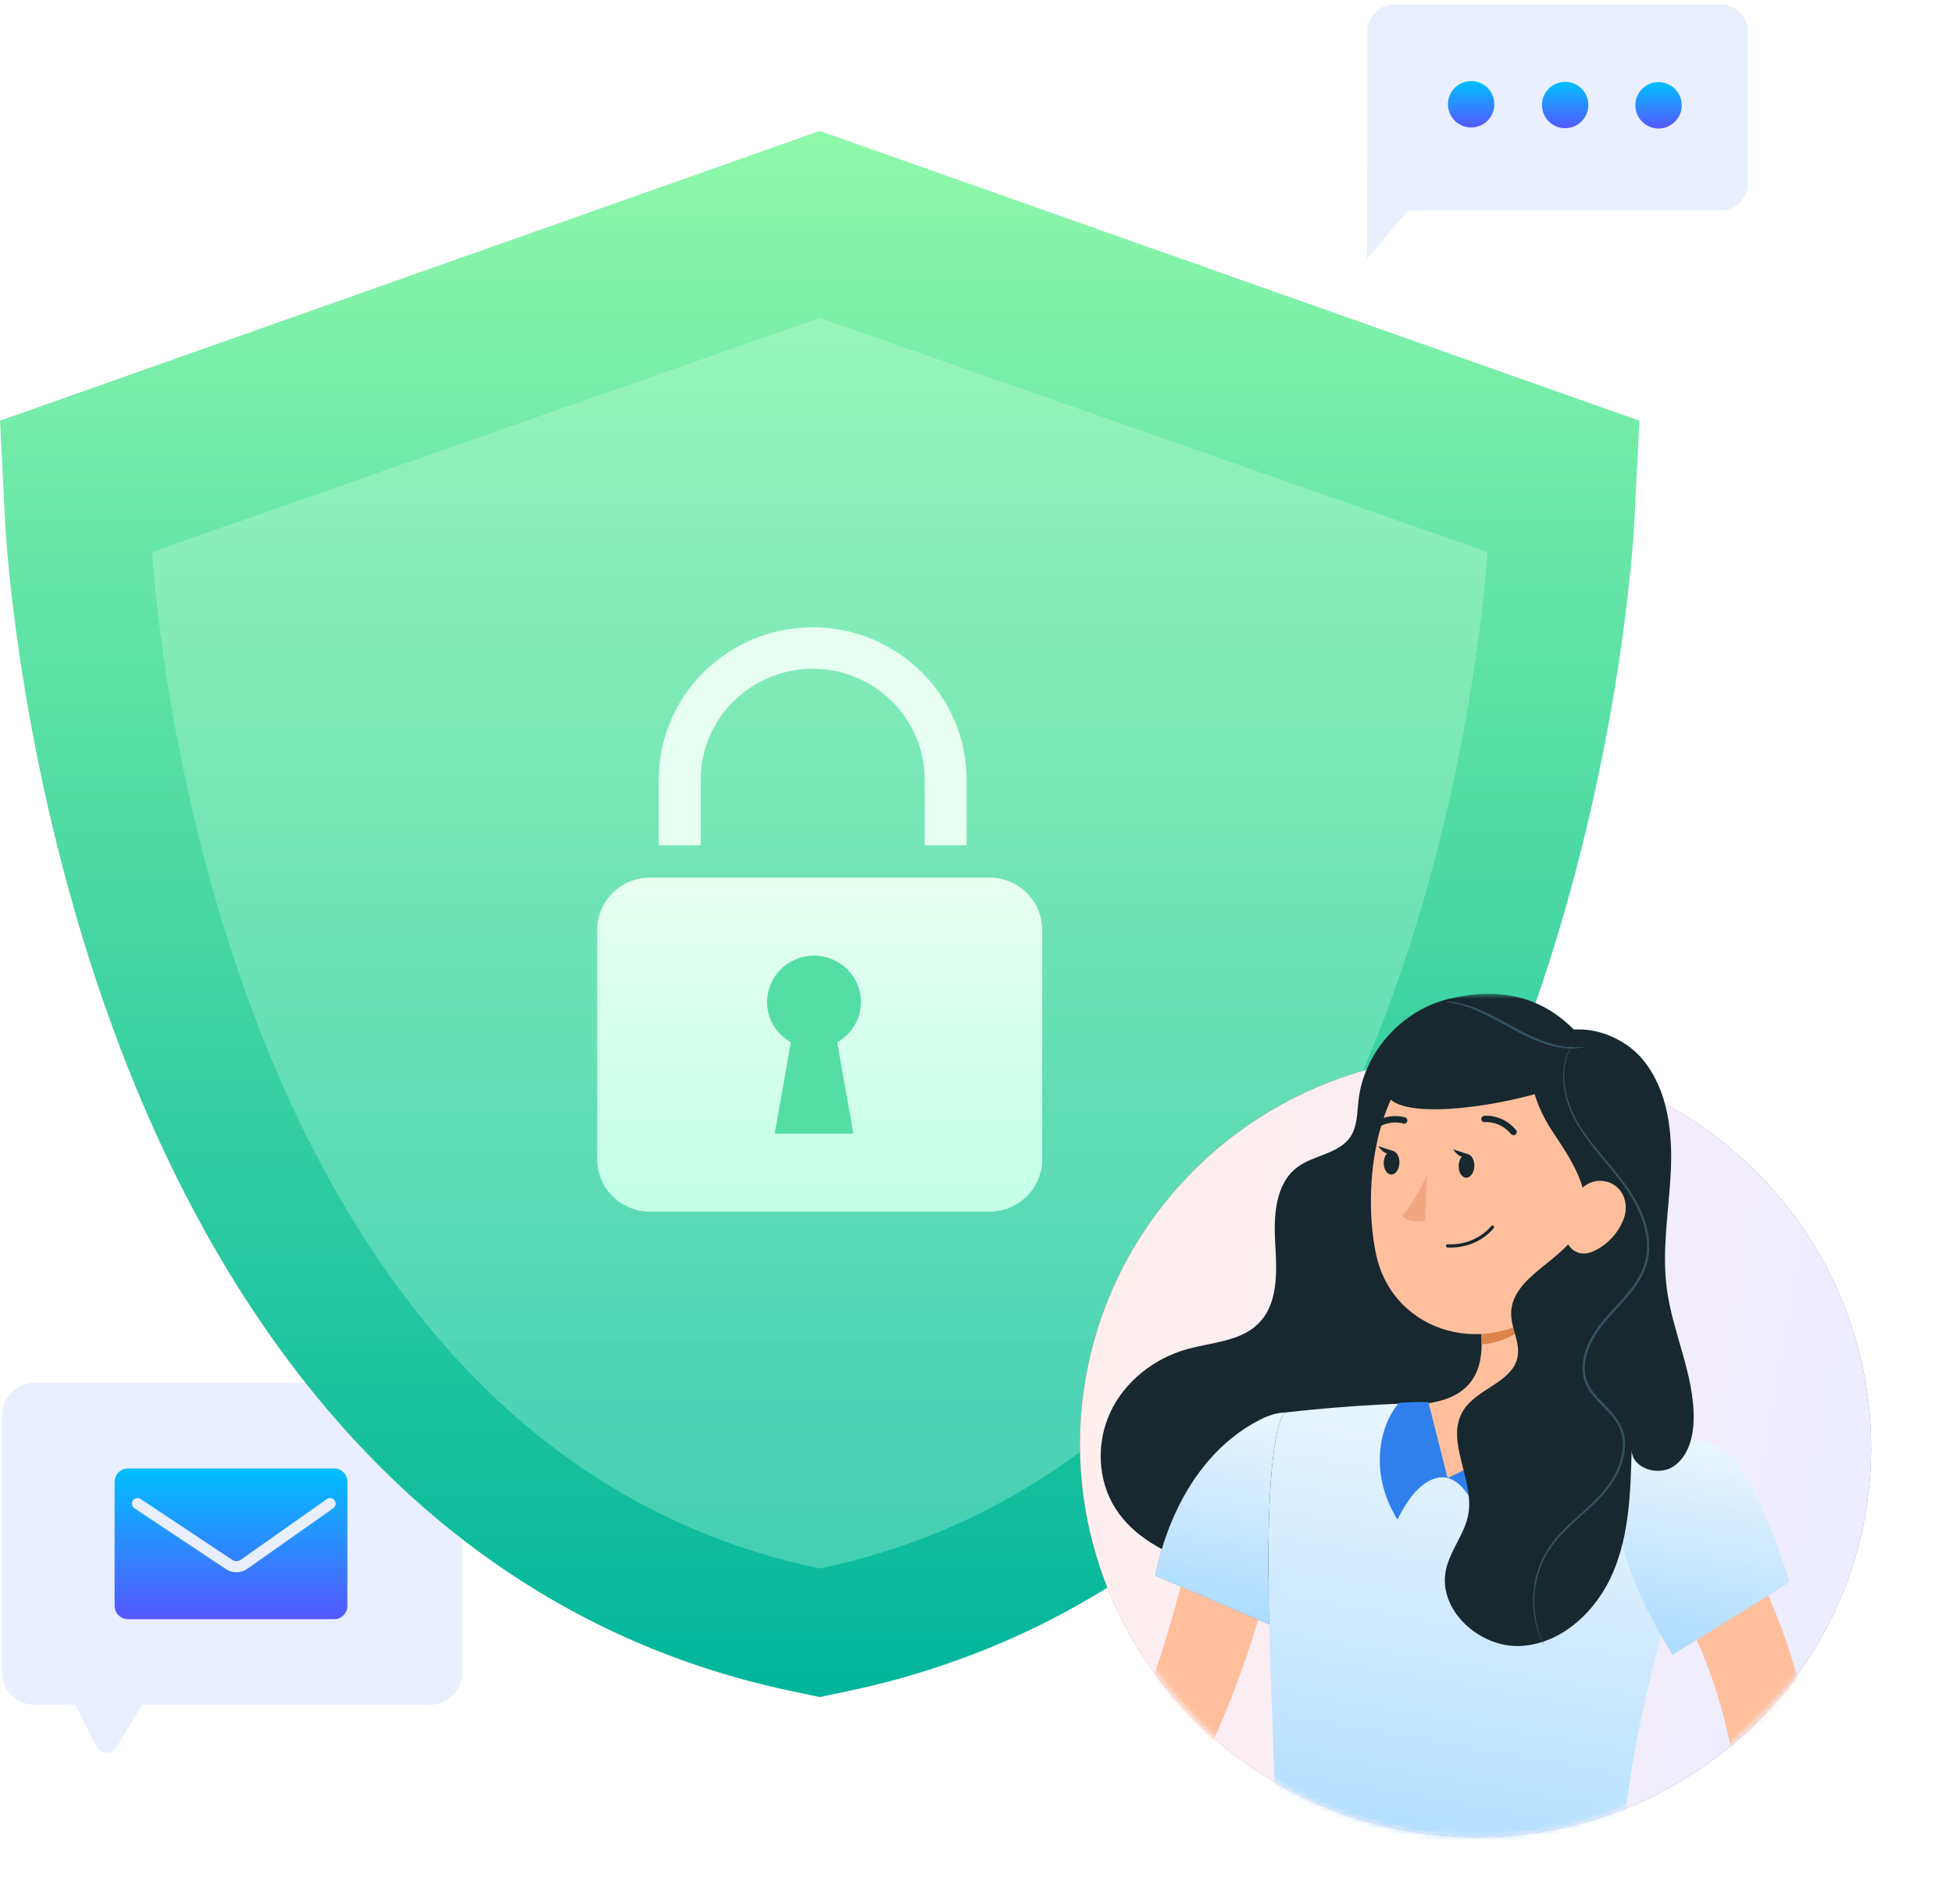
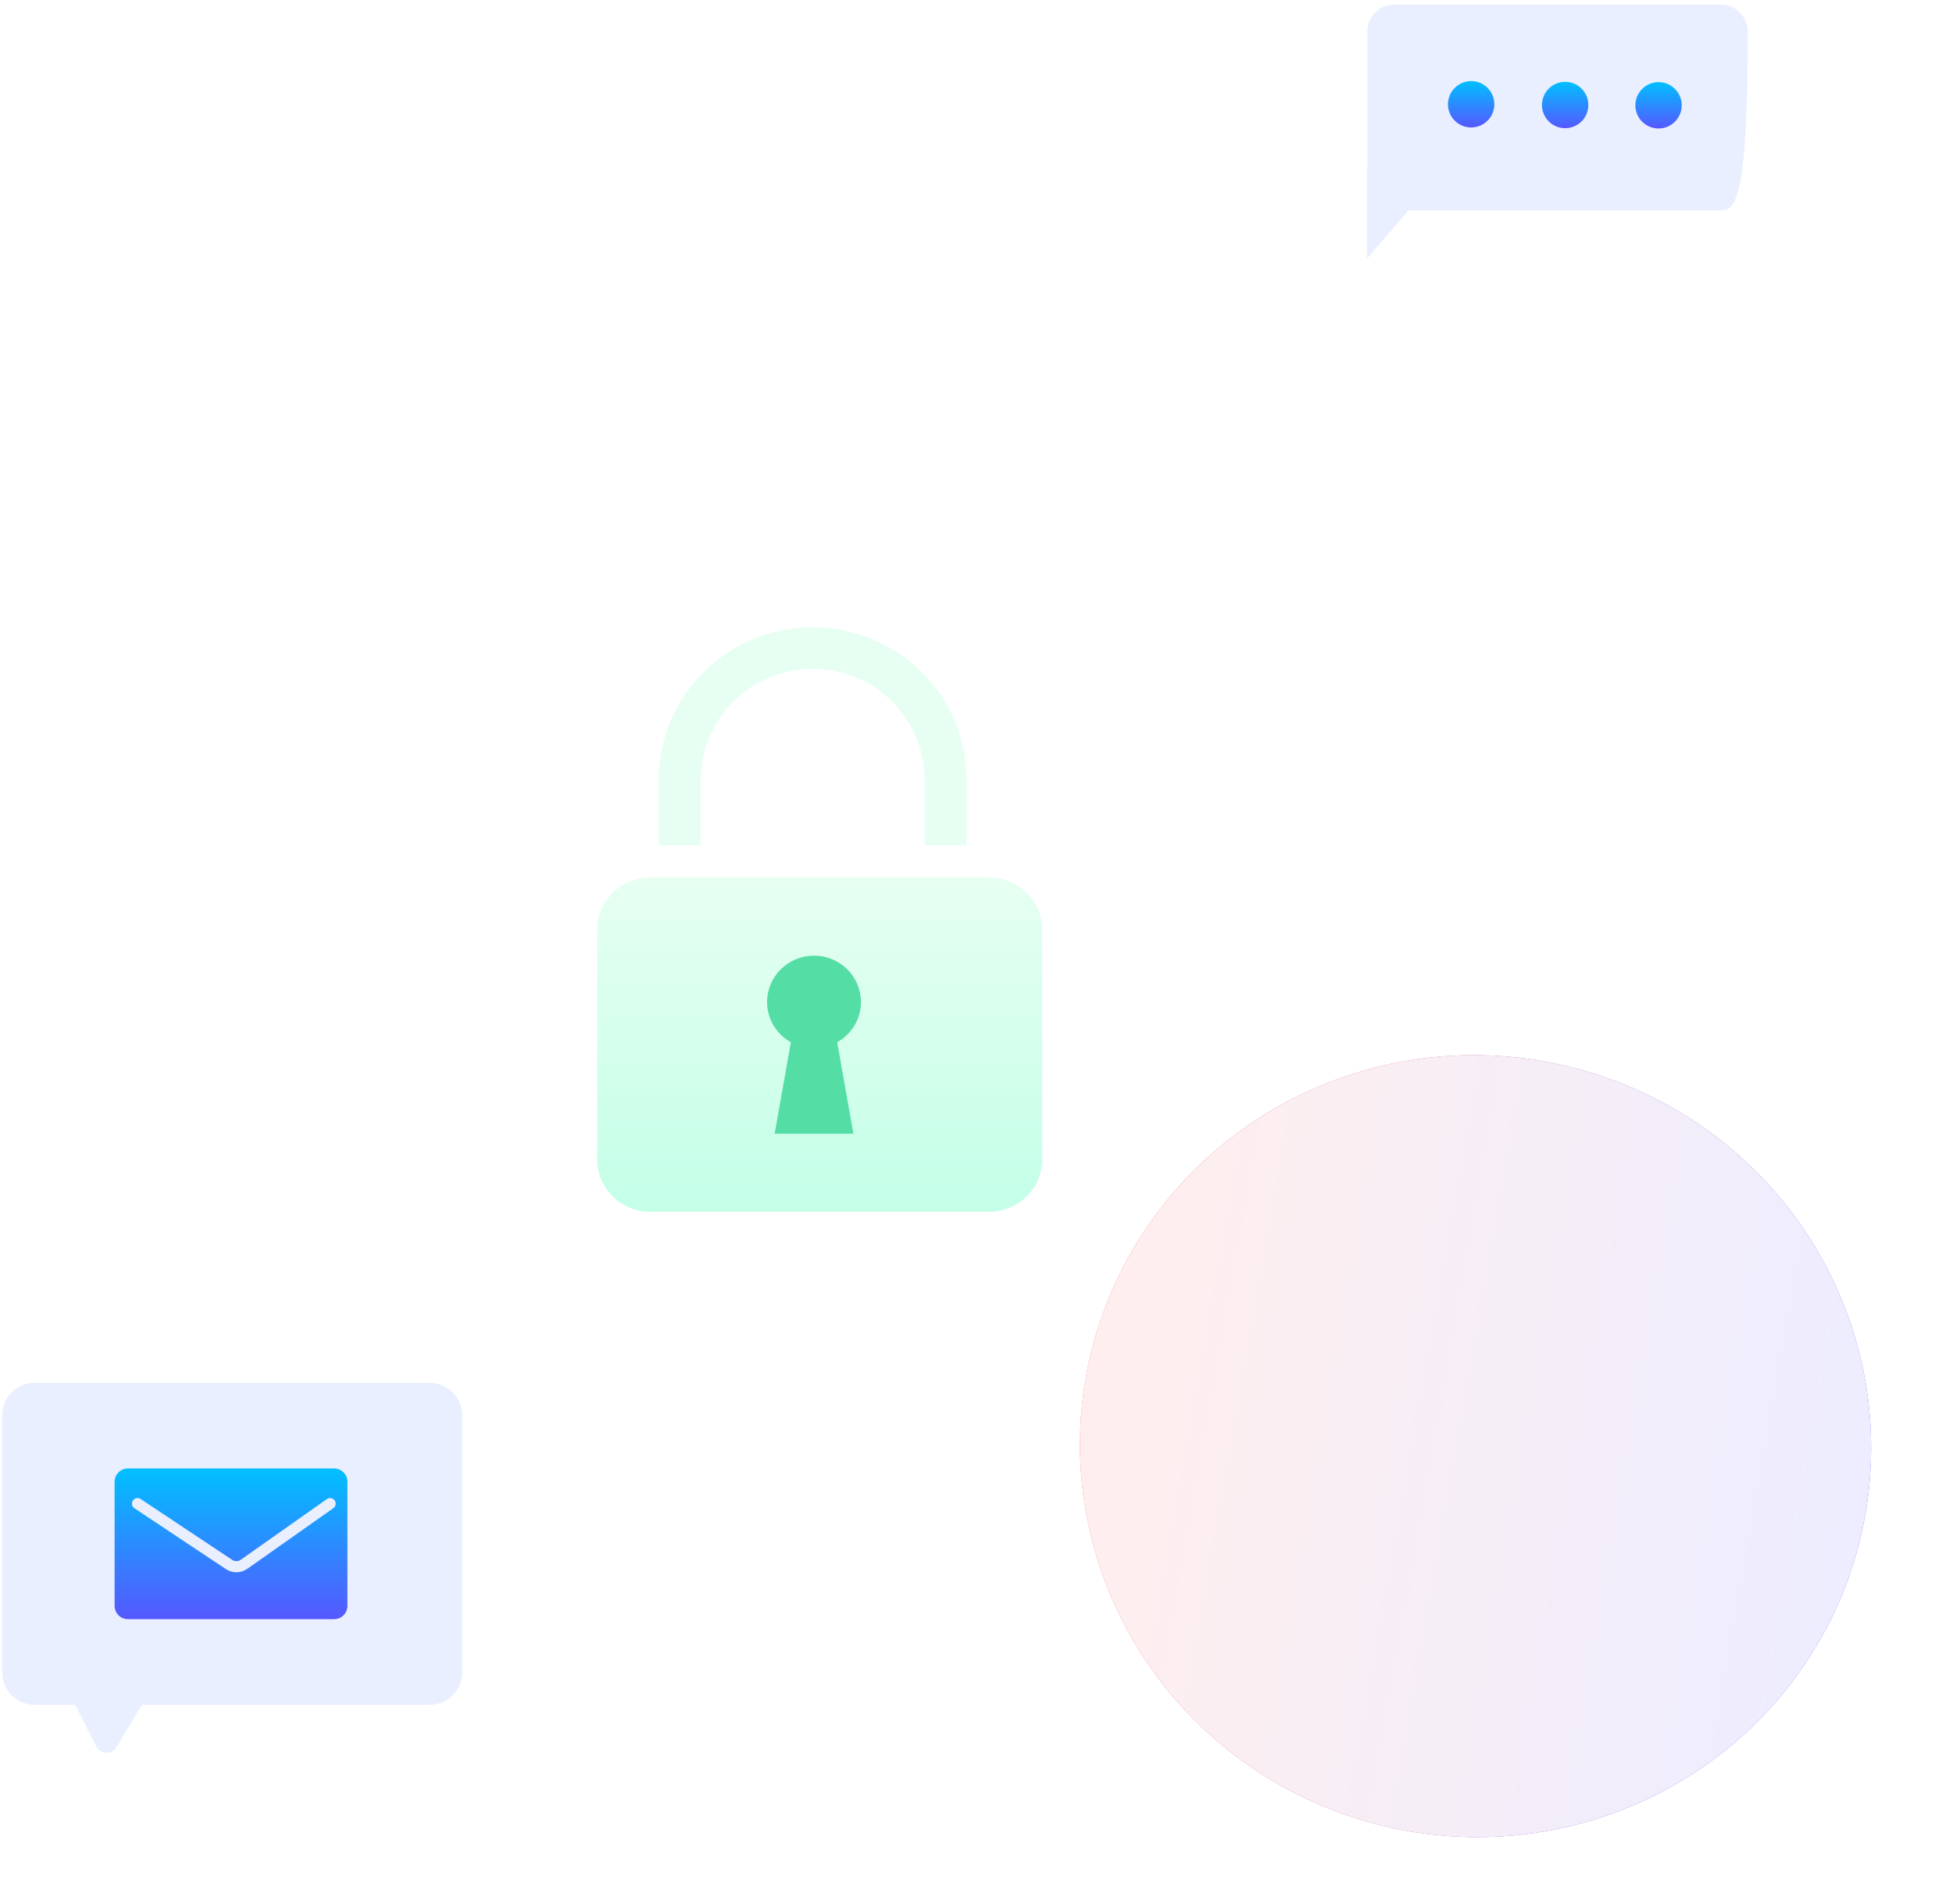
<svg xmlns="http://www.w3.org/2000/svg" width="355" height="346" viewBox="0 0 355 346" fill="none">
  <g clip-path="url(#clip0_1694_18351)">
    <path d="M25.789 309.85H78.072C81.346 309.85 84 307.238 84 304.014V257.167C84 253.943 81.346 251.332 78.072 251.332H6.325C3.052 251.332 0.4 253.943 0.4 257.167V304.014C0.4 307.238 3.052 309.85 6.325 309.85H13.669L17.467 317.377C18.232 318.897 20.334 318.975 21.205 317.516L25.789 309.85Z" fill="#E9EFFF" />
    <path d="M20.831 291.86C20.831 293.2 21.917 294.286 23.257 294.286H60.727C62.066 294.286 63.152 293.2 63.152 291.86V269.32C63.152 267.981 62.066 266.895 60.727 266.895H23.257C21.917 266.895 20.831 267.981 20.831 269.32V291.86Z" fill="url(#paint0_linear_1694_18351)" />
    <path d="M60 273.287L44.368 284.305C43.55 284.882 42.461 284.897 41.627 284.343L25 273.287" stroke="#E9EFFF" stroke-width="2.029" stroke-miterlimit="10" stroke-linecap="round" stroke-linejoin="round" />
-     <path d="M312.816 38.238H248.537V5.726C248.537 3.03 250.724 0.844 253.417 0.844H312.816C315.509 0.844 317.696 3.03 317.696 5.726V33.359C317.696 36.051 315.509 38.238 312.816 38.238Z" fill="#E9EFFF" />
+     <path d="M312.816 38.238H248.537V5.726C248.537 3.03 250.724 0.844 253.417 0.844H312.816C315.509 0.844 317.696 3.03 317.696 5.726C317.696 36.051 315.509 38.238 312.816 38.238Z" fill="#E9EFFF" />
    <path d="M248.536 30.5L248.484 47.019L262.598 30.546L248.536 30.5Z" fill="#E9EFFF" />
    <path d="M297.262 19.128C297.253 21.453 299.136 23.348 301.461 23.353C303.795 23.362 305.682 21.479 305.691 19.155C305.7 16.826 303.817 14.935 301.488 14.926C299.163 14.917 297.267 16.8 297.262 19.128Z" fill="url(#paint1_linear_1694_18351)" />
    <path d="M280.286 19.073C280.277 21.398 282.16 23.293 284.489 23.298C286.818 23.307 288.71 21.424 288.714 19.1C288.723 16.771 286.84 14.876 284.516 14.871C282.186 14.862 280.295 16.745 280.286 19.073Z" fill="url(#paint2_linear_1694_18351)" />
    <path d="M263.198 18.941C263.193 21.265 265.076 23.161 267.401 23.165C269.73 23.174 271.622 21.292 271.631 18.967C271.635 16.639 269.757 14.743 267.428 14.739C265.103 14.73 263.207 16.612 263.198 18.941Z" fill="url(#paint3_linear_1694_18351)" />
-     <path d="M143.773 307.339C88.044 295.607 45.58 254.371 20.966 188.096C3.43 140.884 1.051 97.197 0.955 95.36L0 76.464L148.999 23.797L298 76.464L297.045 95.36C296.949 97.197 294.57 140.884 277.034 188.096C252.422 254.371 209.956 295.607 154.227 307.339L148.999 308.443L143.773 307.339Z" fill="url(#paint4_linear_1694_18351)" />
-     <path opacity="0.3" d="M270.329 100.312L149 57.785L27.671 100.312C27.671 100.312 35.887 261.454 149 285.077C262.11 261.454 270.329 100.312 270.329 100.312Z" fill="url(#paint5_linear_1694_18351)" />
    <g filter="url(#filter0_d_1694_18351)">
      <path d="M179.836 219.226H118.164C112.859 219.226 108.557 214.972 108.557 209.727V168C108.557 162.754 112.859 158.501 118.164 158.501H179.836C185.133 158.501 189.443 162.754 189.443 168V209.727C189.443 214.972 185.133 219.226 179.836 219.226Z" fill="url(#paint6_linear_1694_18351)" />
      <path d="M175.7 152.623H168.076V140.679C168.076 129.583 158.952 120.554 147.73 120.554C136.509 120.554 127.377 129.583 127.377 140.679V152.623H119.745V140.679C119.745 125.428 132.299 113.015 147.73 113.015C163.146 113.015 175.7 125.428 175.7 140.679V152.623Z" fill="url(#paint7_linear_1694_18351)" />
      <path d="M156.496 181.133C156.496 176.47 152.677 172.693 147.969 172.693C143.254 172.693 139.434 176.47 139.434 181.133C139.434 184.274 141.187 186.976 143.759 188.429L140.812 205.05H155.118L152.179 188.429C154.743 186.976 156.496 184.274 156.496 181.133Z" fill="#54DDA5" />
    </g>
    <ellipse cx="268.214" cy="262.836" rx="71.93" ry="71.036" transform="rotate(10 268.214 262.836)" fill="url(#paint8_linear_1694_18351)" />
    <ellipse cx="268.214" cy="262.836" rx="71.93" ry="71.036" transform="rotate(10 268.214 262.836)" fill="white" fill-opacity="0.9" />
    <mask id="mask0_1694_18351" style="mask-type:alpha" maskUnits="userSpaceOnUse" x="195" y="180" width="148" height="154">
-       <ellipse cx="269.207" cy="257.207" rx="73.583" ry="76.752" transform="rotate(10 269.207 257.207)" fill="#FCB827" />
-     </mask>
+       </mask>
    <g mask="url(#mask0_1694_18351)">
      <path d="M261.421 248.996C262.967 249.268 264.558 249.096 266.035 248.483C266.249 248.395 266.348 248.151 266.256 247.94C266.166 247.729 265.917 247.632 265.704 247.719C263.895 248.473 261.891 248.484 260.064 247.752C258.238 247.02 256.807 245.633 256.035 243.846C254.439 240.156 256.182 235.888 259.921 234.335C260.134 234.246 260.234 234.003 260.141 233.792C260.052 233.581 259.803 233.483 259.589 233.57C255.426 235.303 253.485 240.055 255.262 244.167C256.122 246.159 257.716 247.704 259.751 248.519C260.297 248.738 260.854 248.897 261.421 248.996Z" fill="#17282F" />
      <path d="M260.52 248.349C258.989 257.016 264.884 265.299 273.688 266.848C282.493 268.397 290.871 262.626 292.403 253.959C293.934 245.291 288.039 237.009 279.234 235.46C270.43 233.91 262.052 239.681 260.52 248.349Z" fill="#17282F" />
      <path d="M217.883 274.206C217.656 275.466 217.312 277.067 217.008 278.534C216.692 280.034 216.344 281.54 215.979 283.043C215.223 286.048 214.469 289.067 213.61 292.064C211.934 298.068 210.009 304.022 207.866 309.9C207.323 311.365 206.812 312.846 206.228 314.297L204.848 317.865C204.555 318.431 204.701 318.327 204.991 318.356C205.27 318.415 204.87 318.646 203.964 318.485C202.148 318.177 199.494 316.785 197.07 315.186C195.836 314.372 194.6 313.485 193.359 312.571C192.142 311.659 190.893 310.618 189.766 309.717L183.95 314.353C184.922 315.948 185.898 317.299 186.976 318.713C188.035 320.113 189.18 321.463 190.435 322.769C191.681 324.09 193.057 325.334 194.601 326.541C196.154 327.748 197.906 328.865 200.142 329.773C201.269 330.212 202.519 330.608 203.982 330.78C205.437 330.945 207.102 330.917 208.786 330.457C210.466 330.017 212.084 329.17 213.338 328.153C214.614 327.141 215.57 326.001 216.312 324.897C217.036 323.846 217.679 322.546 217.955 321.939L219.03 319.673C219.761 318.167 220.441 316.638 221.112 315.106C223.776 308.969 226.152 302.706 228.131 296.301C229.12 293.1 230.034 289.869 230.815 286.592C231.208 284.953 231.584 283.309 231.932 281.643C232.298 279.948 232.567 278.374 232.856 276.442L217.883 274.206Z" fill="#FFBF9D" />
      <path d="M229.04 258.035C213.025 266.202 210.045 286.372 210.045 286.372L234.271 296.77C234.271 296.77 245.594 277.954 243.753 270.011C241.832 261.722 238.052 253.44 229.04 258.035Z" fill="#406FBF" />
-       <path d="M292.114 195.645C283.746 179.531 271.925 179.52 263.361 181.551C254.797 183.582 247.926 191.286 246.938 199.965C246.677 202.257 246.744 204.732 245.447 206.644C243.361 209.72 238.84 209.895 235.847 212.117C231.756 215.156 231.5 221.06 231.806 226.126C232.112 231.192 232.357 236.958 228.749 240.549C225.445 243.838 220.231 243.957 215.724 245.226C209.77 246.9 204.487 251.053 201.863 256.609C199.239 262.166 199.467 269.062 202.805 274.241C206.072 279.313 211.793 282.313 217.547 284.215C234.292 289.749 253.47 287.456 268.373 278.135C283.278 268.814 293.616 252.65 295.775 235.294L292.114 195.645Z" fill="#17282F" />
      <path d="M286.968 226.81C284.476 235.353 281.355 251.136 287.025 257.492C287.025 257.492 278.736 263.326 263.125 268.627C254.016 259.763 259.578 255.038 259.578 255.038C269.628 253.603 270.005 246.384 268.881 239.472L286.968 226.81Z" fill="#FFBF9D" />
      <path d="M269.314 244.34C269.314 244.339 269.316 244.339 269.317 244.339C269.318 244.21 269.317 244.079 269.315 243.949C269.315 244.08 269.315 244.209 269.314 244.34ZM268.887 239.467L271.629 237.548L268.887 239.465L268.887 239.467Z" fill="#111D23" />
      <path d="M269.317 244.341C273.126 244.14 279.082 241.328 279.821 237.486C280.19 235.57 279.833 232.909 279.591 231.978L271.629 237.55L268.887 239.469C269.135 240.97 269.307 242.484 269.314 243.95C269.317 244.08 269.318 244.211 269.317 244.341Z" fill="#DC834C" />
      <path d="M257.827 192.37C250.798 196.622 246.714 209.265 250.959 219.074C256.306 205.57 257.827 192.37 257.827 192.37Z" fill="#17282F" />
      <path d="M272.101 349.103L277.724 349.606C284.297 350.194 289.882 350.693 293.906 351.053C294.057 347.751 294.21 344.623 294.404 341.557C293.713 341.367 293.026 341.167 292.343 340.963C284.423 338.578 276.97 335.614 269.697 332.094L272.101 349.103ZM295.35 330.478C295.759 326.84 296.286 323.11 296.994 319.106C298.139 312.622 299.758 305.425 302.108 296.745C298.896 290.958 294.051 280.879 295.178 274.463C295.223 274.207 295.277 273.957 295.341 273.714C297.203 266.662 302.233 261.081 309.792 262.411C310.011 262.45 310.233 262.494 310.457 262.545C307.151 261.602 300.007 259.68 292.035 258.277C290.391 257.988 288.713 257.722 287.024 257.488C287.024 257.488 278.735 263.322 263.124 268.624C254.016 259.759 259.577 255.035 259.577 255.035C247.697 255.04 233.665 256.72 233.665 256.72C233.665 256.72 232.706 256.949 231.851 261.785C230.958 266.842 230.18 276.937 230.734 297.066L231.851 329.172C234.718 328.791 235.415 358.744 238.122 359.22C243.553 360.176 236.109 345.022 239.973 348.746C244.161 352.761 243.292 336.169 244.158 342.299L264.837 359.6C269.101 361.015 275.295 361.032 279.673 362.212C284.163 363.494 291.116 359.848 295.599 360.694C295.727 360.716 295.222 330.455 295.35 330.478Z" fill="url(#paint9_linear_1694_18351)" />
      <path d="M292.055 208.848C290.576 223.376 290.265 229.558 282.504 236.716C270.829 247.484 253.034 242.432 250.077 227.741C247.415 214.518 250.284 192.981 264.984 187.801C279.467 182.699 293.537 194.321 292.055 208.848Z" fill="#FFBF9D" />
-       <path d="M287.096 257.081C287.096 257.081 290.461 257.736 294.454 258.438C296.204 262.502 284.194 271.339 269.46 279.503C268.034 269.448 263.123 268.628 263.123 268.628L287.096 257.081Z" fill="#2F80ED" />
      <path d="M259.633 254.826C259.633 254.826 258.092 254.772 254.344 254.948C251.307 258.169 248.354 267.027 254.022 276.202C258.51 266.899 263.134 268.627 263.134 268.627L259.633 254.826Z" fill="#2F80ED" />
      <path d="M230.685 295.234C230.226 276.321 230.983 266.69 231.849 261.788C232.703 256.952 233.663 256.722 233.663 256.722C233.663 256.722 233.666 256.723 233.673 256.722C232.302 256.745 230.763 257.152 229.032 258.035C214.205 265.596 210.551 283.445 210.091 286.052C210.053 286.262 210.037 286.372 210.037 286.372L214.629 288.344L228.712 294.389L230.685 295.234Z" fill="url(#paint10_linear_1694_18351)" />
      <path d="M281.481 198.148C268.172 202.253 248.798 203.934 252.282 196.233C256.978 185.848 271.753 180.226 287.177 188.947C292.608 193.492 282.925 200.212 281.481 198.148Z" fill="#17282F" />
      <path d="M301.318 284.914L302.066 286.063L302.887 287.409C303.445 288.314 303.989 289.247 304.513 290.194C305.57 292.085 306.553 294.034 307.465 296.016C309.349 299.95 310.965 304.021 312.227 308.177C313.488 312.331 314.522 316.546 315.129 320.813C315.437 322.946 315.703 325.087 315.814 327.234C315.867 327.865 315.854 328.112 315.872 328.415C315.857 328.683 315.848 328.938 315.817 329.135C315.754 329.534 315.682 329.725 315.611 329.889C315.541 330.174 323.666 346.367 320.764 341.589C319.323 342.019 325.668 360.202 323.646 360.228C319.551 360.274 330.578 361.473 326.109 360.661C321.626 359.815 325.57 368.619 321.08 367.336C316.581 366.124 358.741 399.487 354.367 398.034L304.746 379.582C313.503 384.15 302.196 358.489 311.819 361.386C316.635 362.829 302.135 343.545 307.609 343.982C310.359 344.17 313.251 344.156 316.466 343.5C318.071 343.156 319.773 342.628 321.5 341.719C323.215 340.822 324.964 339.488 326.306 337.748C329.08 334.292 329.625 329.735 329.52 326.984C329.559 324.417 329.425 321.856 329.229 319.3C328.743 314.202 327.885 309.138 326.511 304.223C325.166 299.299 323.418 294.503 321.347 289.841C320.278 287.524 319.12 285.246 317.864 283.002C317.238 281.88 316.587 280.766 315.897 279.654L314.815 277.996C314.418 277.411 314.102 276.944 313.56 276.206L301.318 284.914Z" fill="#FFBF9D" />
      <path d="M304.03 300.729L308.001 298.279L321.012 290.246L325.328 287.581C325.328 287.581 318.74 265.168 311.666 262.611C310.765 262.286 309.897 262.054 309.059 261.907C301.499 260.577 296.47 266.158 294.607 273.21C294.544 273.453 294.49 273.702 294.444 273.958C293.318 280.374 298.163 290.453 301.375 296.24C302.883 298.958 304.03 300.729 304.03 300.729Z" fill="url(#paint11_linear_1694_18351)" />
      <path d="M280.784 188.74C276.215 192.892 278.753 200.444 282.161 205.593C285.569 210.74 289.771 216.763 287.508 222.487C284.885 229.122 274.563 231.765 274.689 238.897C274.736 241.501 276.331 244.009 275.862 246.571C275.015 251.192 268.567 252.315 266.031 256.279C262.554 261.711 267.999 268.786 266.915 275.133C266.299 278.738 263.62 281.708 262.838 285.281C261.238 292.599 269.012 299.62 276.551 299.15C284.091 298.679 290.325 292.629 293.239 285.724C296.153 278.817 296.391 271.128 296.588 263.639C296.727 266.873 301.374 268.336 304.109 266.573C306.843 264.81 307.795 261.265 307.858 258.028C308.016 249.912 304.044 242.277 302.977 234.225C302.046 227.19 303.359 220.081 303.702 212.995C304.044 205.909 303.229 198.305 298.758 192.756C294.287 187.208 285.177 184.933 279.84 189.646" fill="#17282F" />
      <path d="M280.732 299.044C280.739 299.04 280.697 298.938 280.61 298.741C280.514 298.525 280.385 298.238 280.22 297.872C279.913 297.096 279.479 295.935 279.188 294.376C278.905 292.824 278.752 290.868 279.059 288.643C279.381 286.435 280.126 283.922 281.704 281.574C283.254 279.2 285.607 277.118 288.102 274.883C289.344 273.754 290.629 272.573 291.795 271.198C292.957 269.821 293.954 268.227 294.646 266.448C295.304 264.671 295.654 262.651 295.189 260.665C294.95 259.683 294.518 258.732 293.926 257.89C293.333 257.048 292.626 256.294 291.908 255.557C290.483 254.099 288.94 252.605 288.361 250.608C287.769 248.624 288.177 246.44 289.047 244.505C290.779 240.526 294.256 237.83 296.753 234.555C298.013 232.925 299.056 231.107 299.495 229.142C299.965 227.184 299.836 225.177 299.406 223.328C298.504 219.604 296.479 216.496 294.405 213.867C292.318 211.225 290.205 208.915 288.54 206.607C286.856 204.317 285.636 202.03 285.011 199.867C284.357 197.717 284.23 195.75 284.402 194.186C284.562 192.612 285.012 191.445 285.386 190.705C285.756 189.959 286.022 189.602 285.996 189.585C285.996 189.585 285.706 189.924 285.307 190.665C284.904 191.399 284.421 192.572 284.231 194.166C284.03 195.751 284.133 197.75 284.774 199.936C285.384 202.134 286.606 204.47 288.286 206.787C289.948 209.124 292.055 211.453 294.116 214.09C296.166 216.71 298.141 219.782 299.01 223.418C299.424 225.224 299.541 227.165 299.085 229.046C298.658 230.935 297.651 232.694 296.409 234.294C295.166 235.904 293.702 237.391 292.286 238.975C290.858 240.547 289.542 242.313 288.643 244.328C287.747 246.319 287.308 248.612 287.939 250.729C288.566 252.866 290.184 254.407 291.597 255.855C292.314 256.587 293.004 257.325 293.575 258.131C294.143 258.938 294.549 259.829 294.779 260.76C295.224 262.638 294.899 264.579 294.265 266.307C293.598 268.036 292.629 269.599 291.497 270.951C290.358 272.305 289.087 273.485 287.854 274.615C285.377 276.857 283.005 278.975 281.443 281.404C279.851 283.81 279.117 286.368 278.814 288.611C278.526 290.869 278.707 292.845 279.019 294.408C279.339 295.977 279.804 297.137 280.139 297.907C280.315 298.289 280.472 298.57 280.57 298.761C280.671 298.951 280.725 299.048 280.732 299.044Z" fill="#33535F" />
      <path d="M295.225 221.285C294.254 224.153 292.027 226.307 289.751 227.373C286.328 228.979 283.953 226.108 284.352 222.584C284.713 219.413 286.928 214.756 290.63 214.625C294.278 214.497 296.336 218.004 295.225 221.285Z" fill="#FFBF9D" />
      <path d="M267.996 211.966C267.949 213.152 267.275 214.086 266.487 214.052C265.7 214.019 265.099 213.031 265.146 211.845C265.192 210.657 265.868 209.723 266.654 209.758C267.443 209.79 268.042 210.779 267.996 211.966Z" fill="#17282F" />
      <path d="M254.374 211.382C254.327 212.568 253.651 213.504 252.864 213.47C252.078 213.436 251.477 212.447 251.524 211.261C251.571 210.075 252.247 209.141 253.034 209.176C253.82 209.208 254.421 210.197 254.374 211.382Z" fill="#17282F" />
      <path d="M253.388 209.258L250.528 208.312C250.528 208.312 251.926 210.601 253.388 209.258Z" fill="#17282F" />
      <path d="M259.38 213.575C259.38 213.575 257.137 218.596 254.79 220.963C256.324 222.492 259.052 221.938 259.052 221.938L259.38 213.575Z" fill="#F1A881" />
      <path d="M265.319 226.624C269.455 226.005 271.48 223.265 271.577 223.131L271.507 222.727L271.097 222.792C271.069 222.828 268.422 226.387 263.126 226.159C262.956 226.148 262.827 226.275 262.82 226.435C262.814 226.594 262.94 226.73 263.103 226.737C263.898 226.771 264.639 226.726 265.319 226.624Z" fill="#17282F" />
      <path d="M275.21 206.314L275.499 206.185C275.747 205.98 275.779 205.615 275.57 205.368C273.092 202.455 269.908 202.786 269.772 202.801C269.436 202.866 269.222 203.126 269.26 203.442C269.298 203.76 269.591 203.988 269.913 203.954C270.023 203.941 272.613 203.694 274.668 206.111C274.805 206.273 275.014 206.342 275.21 206.314Z" fill="#17282F" />
      <path d="M249.679 205.414L249.951 205.299C252.486 203.353 255.022 204.185 255.048 204.193C255.356 204.297 255.69 204.136 255.793 203.834C255.898 203.533 255.736 203.204 255.426 203.097C255.299 203.055 252.254 202.056 249.224 204.384C248.969 204.579 248.925 204.945 249.125 205.197C249.26 205.369 249.475 205.446 249.679 205.414Z" fill="#17282F" />
      <path d="M266.991 209.838L264.131 208.892C264.131 208.892 265.527 211.181 266.991 209.838Z" fill="#17282F" />
      <path d="M262.687 182.058C262.677 182.146 264.208 182.183 266.513 182.955C268.834 183.682 271.786 185.298 275.039 187.114C278.298 188.928 281.522 190.186 283.991 190.458C285.216 190.61 286.222 190.586 286.904 190.494C287.586 190.408 287.954 190.305 287.949 190.282C287.942 190.185 286.433 190.538 284.035 190.152C281.631 189.806 278.494 188.534 275.251 186.73C272.01 184.921 268.99 183.323 266.607 182.66C265.425 182.312 264.439 182.138 263.755 182.081C263.069 182.02 262.688 182.033 262.687 182.058Z" fill="#33535F" />
    </g>
  </g>
  <defs>
    <filter id="filter0_d_1694_18351" x="107.557" y="113.015" width="82.886" height="108.211" filterUnits="userSpaceOnUse" color-interpolation-filters="sRGB">
      <feFlood flood-opacity="0" result="BackgroundImageFix" />
      <feColorMatrix in="SourceAlpha" type="matrix" values="0 0 0 0 0 0 0 0 0 0 0 0 0 0 0 0 0 0 127 0" result="hardAlpha" />
      <feOffset dy="1" />
      <feGaussianBlur stdDeviation="0.5" />
      <feColorMatrix type="matrix" values="0 0 0 0 0 0 0 0 0 0 0 0 0 0 0 0 0 0 0.1 0" />
      <feBlend mode="normal" in2="BackgroundImageFix" result="effect1_dropShadow_1694_18351" />
      <feBlend mode="normal" in="SourceGraphic" in2="effect1_dropShadow_1694_18351" result="shape" />
    </filter>
    <linearGradient id="paint0_linear_1694_18351" x1="41.992" y1="266.895" x2="41.992" y2="294.286" gradientUnits="userSpaceOnUse">
      <stop stop-color="#00C0FF" />
      <stop offset="1" stop-color="#5558FF" />
    </linearGradient>
    <linearGradient id="paint1_linear_1694_18351" x1="301.477" y1="14.926" x2="301.477" y2="23.353" gradientUnits="userSpaceOnUse">
      <stop stop-color="#00C0FF" />
      <stop offset="1" stop-color="#5558FF" />
    </linearGradient>
    <linearGradient id="paint2_linear_1694_18351" x1="284.5" y1="14.871" x2="284.5" y2="23.298" gradientUnits="userSpaceOnUse">
      <stop stop-color="#00C0FF" />
      <stop offset="1" stop-color="#5558FF" />
    </linearGradient>
    <linearGradient id="paint3_linear_1694_18351" x1="267.414" y1="14.738" x2="267.414" y2="23.165" gradientUnits="userSpaceOnUse">
      <stop stop-color="#00C0FF" />
      <stop offset="1" stop-color="#5558FF" />
    </linearGradient>
    <linearGradient id="paint4_linear_1694_18351" x1="149" y1="-2.756" x2="149" y2="308.443" gradientUnits="userSpaceOnUse">
      <stop stop-color="#9CFFAC" />
      <stop offset="1" stop-color="#00B59C" />
    </linearGradient>
    <linearGradient id="paint5_linear_1694_18351" x1="149" y1="57.785" x2="149" y2="285.077" gradientUnits="userSpaceOnUse">
      <stop stop-color="#D5FFE0" />
      <stop offset="1" stop-color="#C3FFE8" />
    </linearGradient>
    <linearGradient id="paint6_linear_1694_18351" x1="146.447" y1="141.533" x2="146.447" y2="220.089" gradientUnits="userSpaceOnUse">
      <stop stop-color="#F0FFF4" />
      <stop offset="1" stop-color="#C3FFE8" />
    </linearGradient>
    <linearGradient id="paint7_linear_1694_18351" x1="147.723" y1="113.015" x2="147.723" y2="152.623" gradientUnits="userSpaceOnUse">
      <stop stop-color="#E6FFF2" />
    </linearGradient>
    <linearGradient id="paint8_linear_1694_18351" x1="196.285" y1="311.794" x2="340.144" y2="311.794" gradientUnits="userSpaceOnUse">
      <stop stop-color="#FF4F4F" />
      <stop offset="1" stop-color="#474BFF" />
    </linearGradient>
    <linearGradient id="paint9_linear_1694_18351" x1="272.451" y1="254.832" x2="256.35" y2="346.332" gradientUnits="userSpaceOnUse">
      <stop stop-color="#EAF6FF" />
      <stop offset="1" stop-color="#ADDCFF" />
    </linearGradient>
    <linearGradient id="paint10_linear_1694_18351" x1="226.601" y1="255.478" x2="219.938" y2="293.343" gradientUnits="userSpaceOnUse">
      <stop stop-color="#EAF6FF" />
      <stop offset="1" stop-color="#ADDCFF" />
    </linearGradient>
    <linearGradient id="paint11_linear_1694_18351" x1="313.093" y1="262.617" x2="306.316" y2="301.131" gradientUnits="userSpaceOnUse">
      <stop stop-color="#EAF6FF" />
      <stop offset="1" stop-color="#ADDCFF" />
    </linearGradient>
    <clipPath id="clip0_1694_18351">
      <rect width="355" height="345" fill="white" transform="matrix(-1 0 0 1 355 0.844)" />
    </clipPath>
  </defs>
</svg>